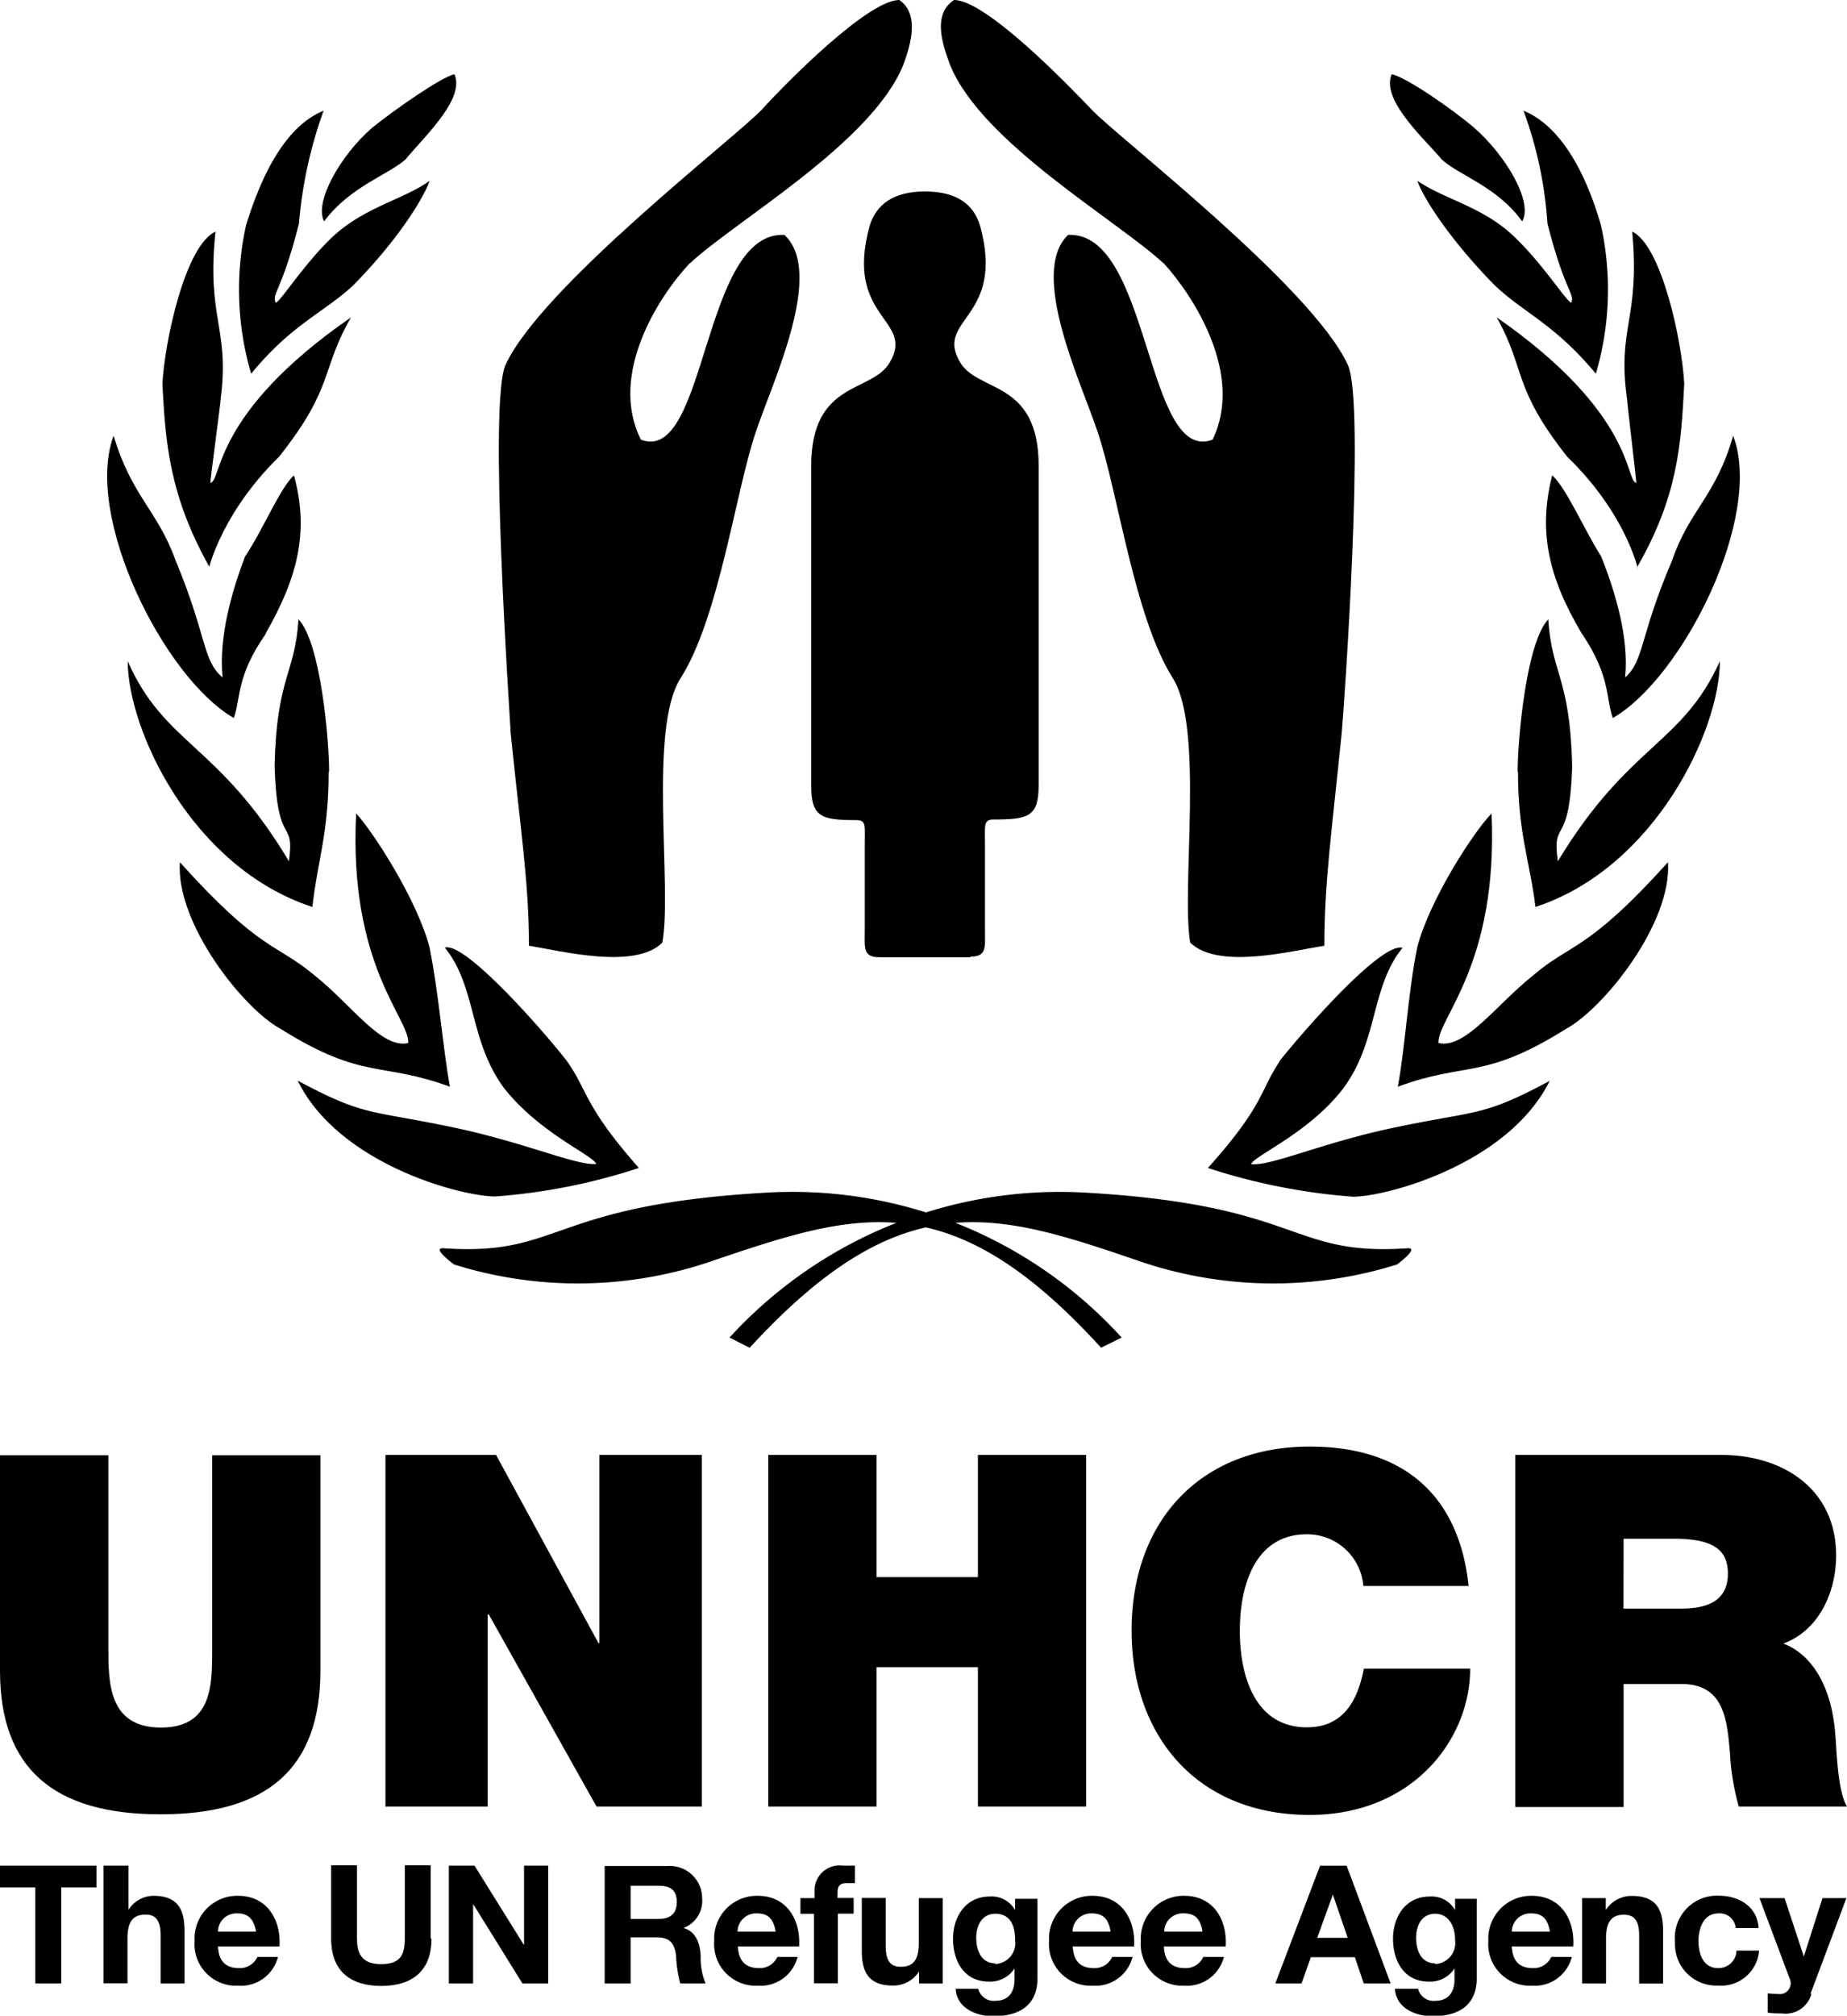
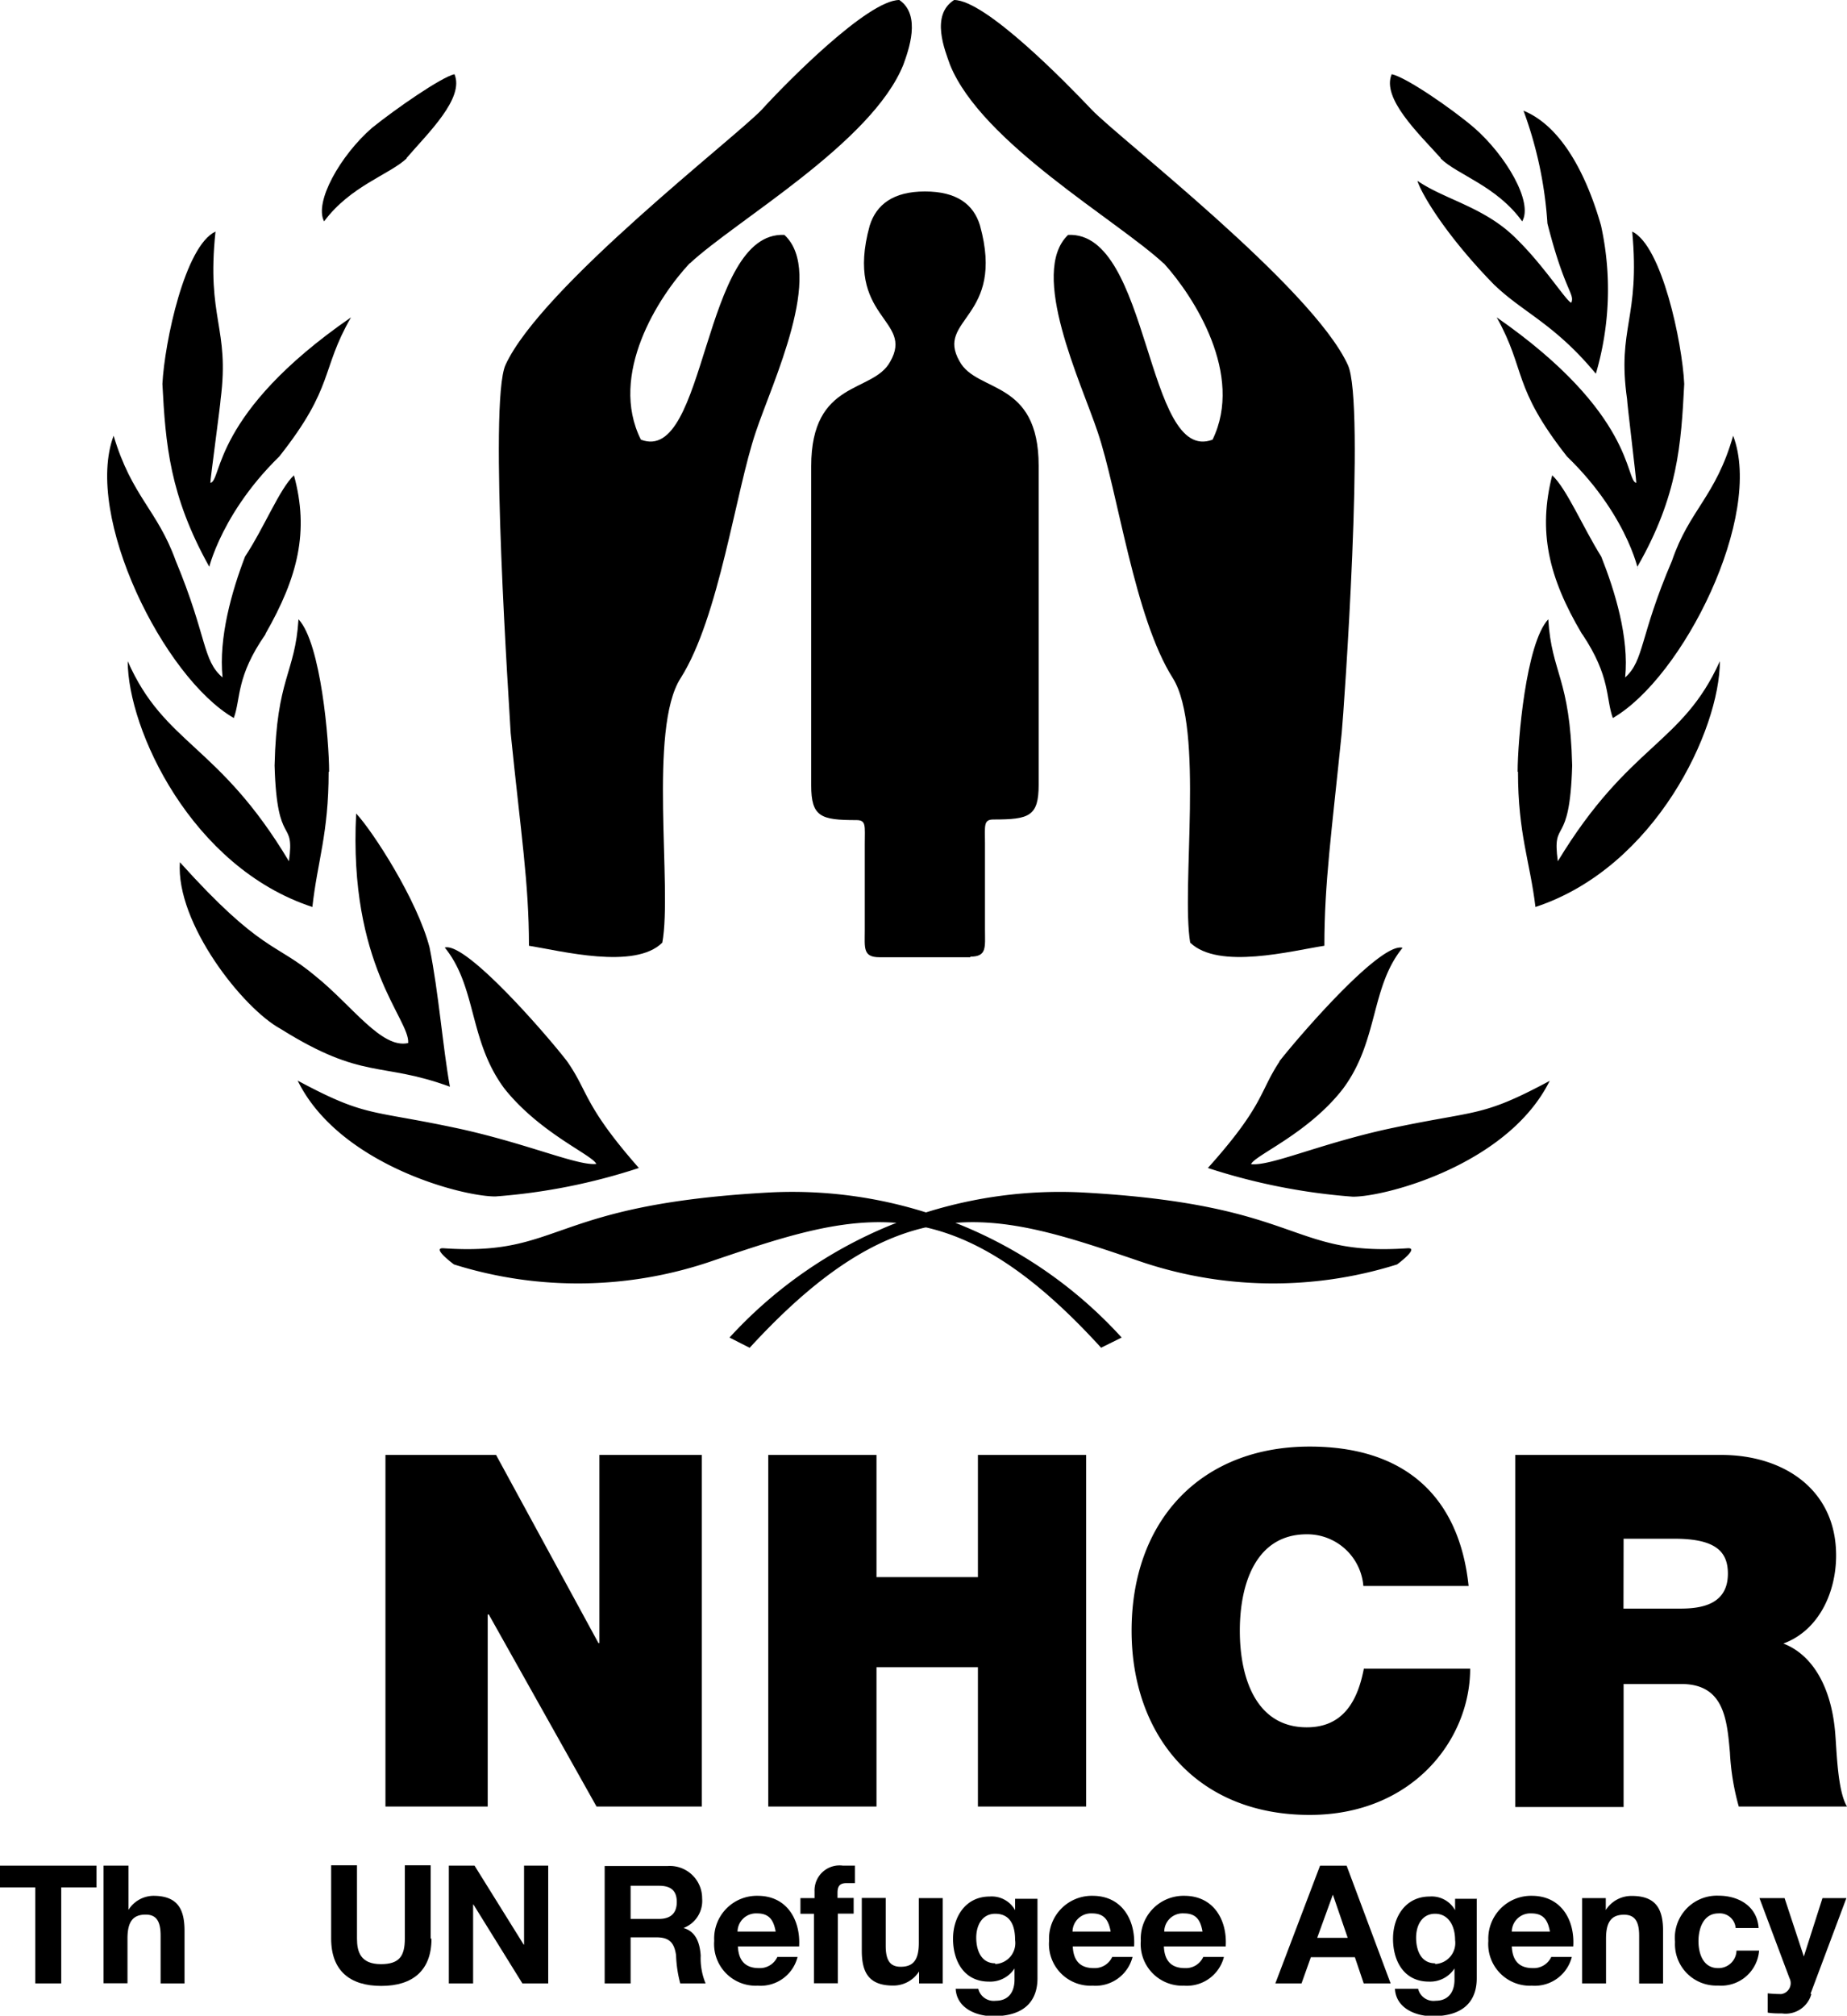
<svg xmlns="http://www.w3.org/2000/svg" viewBox="0 0 154.44 168.44">
  <g id="Layer_2" data-name="Layer 2">
    <g id="Layer_1-2" data-name="Layer 1">
-       <path d="M26.79,139.61c0,8.14-4.4,12-13.37,12S0,147.75,0,139.61v-18H9.06v16c0,3,0,6.75,4.4,6.75s4.28-3.75,4.28-6.75v-16h9.05v18" />
      <polygon points="32.23 121.58 41.48 121.58 50.04 137.3 50.12 137.3 50.12 121.58 58.68 121.58 58.68 150.96 49.88 150.96 40.87 134.91 40.78 134.91 40.78 150.96 32.23 150.96 32.23 121.58" />
      <polygon points="64.24 121.58 73.29 121.58 73.29 131.79 81.77 131.79 81.77 121.58 90.82 121.58 90.82 150.96 81.77 150.96 81.77 139.32 73.29 139.32 73.29 150.96 64.24 150.96 64.24 121.58" />
      <path d="M114,132.53a4.71,4.71,0,0,0-4.73-4.32c-4.24,0-5.6,4.11-5.6,8.06s1.36,8.07,5.6,8.07c3,0,4.24-2.14,4.77-4.9h8.89c0,5.93-4.82,12.22-13.42,12.22-9.5,0-14.89-6.7-14.89-15.39,0-9.26,5.84-15.39,14.89-15.39,8.07,0,12.52,4.28,13.29,11.65H114" />
      <path d="M135.76,128.58H140c3.45,0,4.48,1.07,4.48,2.92,0,2.63-2.3,2.92-4,2.92h-4.73ZM126.7,151h9.06V140.72h4.82c3.57,0,3.82,2.92,4.07,5.72a20.51,20.51,0,0,0,.74,4.52h9.05c-.82-1.36-.86-4.85-1-6.29-.33-3.66-1.85-6.38-4.32-7.33,3-1.11,4.41-4.32,4.41-7.36,0-5.56-4.45-8.4-9.59-8.4H126.7V151" />
      <polygon points="2.95 157.72 0 157.72 0 155.9 8.07 155.9 8.07 157.72 5.12 157.72 5.12 165.74 2.95 165.74 2.95 157.72" />
      <path d="M8.74,155.9h2v3.7h0a2.5,2.5,0,0,1,2.08-1.18c2.08,0,2.61,1.17,2.61,2.94v4.38h-2v-4c0-1.17-.34-1.75-1.25-1.75-1.07,0-1.52.6-1.52,2v3.74h-2V155.9" />
-       <path d="M18.23,162.65c.05,1.24.66,1.81,1.75,1.81a1.6,1.6,0,0,0,1.54-.93h1.72a3.19,3.19,0,0,1-3.33,2.4,3.48,3.48,0,0,1-3.64-3.75,3.57,3.57,0,0,1,3.64-3.76c2.42,0,3.6,2,3.46,4.23Zm3.18-1.24c-.18-1-.61-1.52-1.56-1.52a1.53,1.53,0,0,0-1.62,1.52h3.18" />
      <path d="M36.08,162c0,2.66-1.57,3.95-4.2,3.95s-4.19-1.28-4.19-3.95v-6.13h2.16V162c0,1.07.28,2.13,2,2.13,1.54,0,2-.67,2-2.13v-6.13h2.16V162" />
      <polygon points="37.53 155.9 39.68 155.9 43.79 162.5 43.82 162.5 43.82 155.9 45.84 155.9 45.84 165.74 43.68 165.74 39.59 159.15 39.56 159.15 39.56 165.74 37.53 165.74 37.53 155.9" />
      <path d="M52.73,157.58H55.1c1,0,1.49.41,1.49,1.36s-.53,1.41-1.49,1.41H52.73Zm-2.17,8.16h2.17v-3.85h2.16c1.09,0,1.49.46,1.64,1.49a10.37,10.37,0,0,0,.35,2.36H59a5.44,5.44,0,0,1-.41-2.33c-.07-1-.37-2-1.44-2.3v0a2.42,2.42,0,0,0,1.56-2.47,2.7,2.7,0,0,0-2.88-2.71H50.56v9.84" />
      <path d="M61.67,161.41a1.55,1.55,0,0,1,1.63-1.52c1,0,1.38.53,1.56,1.52Zm5.15,1.24c.13-2.19-1-4.23-3.46-4.23a3.57,3.57,0,0,0-3.64,3.76,3.48,3.48,0,0,0,3.64,3.75,3.19,3.19,0,0,0,3.33-2.4H65a1.61,1.61,0,0,1-1.54.93c-1.09,0-1.7-.57-1.76-1.81h5.15" />
      <path d="M68.11,159.92H66.93v-1.31h1.18v-.55a2.09,2.09,0,0,1,2.38-2.16c.35,0,.7,0,1,0v1.46c-.23,0-.46,0-.71,0-.53,0-.75.22-.75.81v.43h1.35v1.31H70.06v5.82h-2v-5.82" />
      <path d="M78.71,165.74H76.85v-1h0a2.55,2.55,0,0,1-2.18,1.18c-2.08,0-2.61-1.17-2.61-2.93v-4.39h2v4c0,1.17.34,1.75,1.25,1.75,1.07,0,1.52-.59,1.52-2v-3.74h2v7.13" />
      <path d="M83.22,164.06c-1.2,0-1.59-1.12-1.59-2.14s.48-2,1.59-2c1.27,0,1.66,1,1.66,2.2a1.75,1.75,0,0,1-1.66,2m3.53-5.45H84.88v.95h0a2.24,2.24,0,0,0-2.13-1.14c-2,0-3.06,1.68-3.06,3.53s.91,3.58,3,3.58a2.42,2.42,0,0,0,2.14-1.1h0v.94c0,1-.48,1.76-1.57,1.76a1.33,1.33,0,0,1-1.46-1H79.91c.09,1.63,1.73,2.29,3.14,2.29,3.28,0,3.7-2,3.7-3.16v-6.67" />
      <path d="M89.68,161.41a1.55,1.55,0,0,1,1.63-1.52c1,0,1.38.53,1.56,1.52Zm5.15,1.24c.13-2.19-1-4.23-3.47-4.23a3.58,3.58,0,0,0-3.64,3.76,3.48,3.48,0,0,0,3.64,3.75,3.2,3.2,0,0,0,3.34-2.4H93a1.61,1.61,0,0,1-1.55.93c-1.09,0-1.69-.57-1.75-1.81h5.15" />
      <path d="M97.35,161.41A1.54,1.54,0,0,1,99,159.89c1,0,1.38.53,1.55,1.52Zm5.14,1.24c.14-2.19-1-4.23-3.46-4.23a3.58,3.58,0,0,0-3.64,3.76A3.48,3.48,0,0,0,99,165.93a3.2,3.2,0,0,0,3.34-2.4h-1.73a1.59,1.59,0,0,1-1.54.93c-1.09,0-1.7-.57-1.75-1.81h5.14" />
      <path d="M111.45,158.32h0l1.24,3.61h-2.55Zm-4.81,7.42h2.19l.78-2.19h3.68l.74,2.19h2.25l-3.68-9.84h-2.22Z" />
      <path d="M120,164.06c-1.2,0-1.59-1.12-1.59-2.14s.48-2,1.59-2,1.67,1,1.67,2.2a1.76,1.76,0,0,1-1.67,2m3.53-5.45h-1.86v.95h0a2.24,2.24,0,0,0-2.13-1.14c-2,0-3.06,1.68-3.06,3.53s.91,3.58,3,3.58a2.43,2.43,0,0,0,2.14-1.1h0v.94c0,1-.49,1.76-1.58,1.76a1.32,1.32,0,0,1-1.46-1h-1.94c.09,1.63,1.74,2.29,3.14,2.29,3.28,0,3.7-2,3.7-3.16v-6.67" />
      <path d="M126.41,161.41a1.55,1.55,0,0,1,1.63-1.52c1,0,1.38.53,1.56,1.52Zm5.14,1.24c.14-2.19-1-4.23-3.46-4.23a3.58,3.58,0,0,0-3.64,3.76,3.48,3.48,0,0,0,3.64,3.75,3.2,3.2,0,0,0,3.34-2.4h-1.72a1.61,1.61,0,0,1-1.55.93c-1.09,0-1.69-.57-1.75-1.81h5.14" />
      <path d="M132.41,158.61h1.86v1h0a2.54,2.54,0,0,1,2.18-1.18c2.08,0,2.61,1.17,2.61,2.94v4.38h-2v-4c0-1.17-.35-1.75-1.26-1.75-1.06,0-1.51.6-1.51,2v3.74h-2v-7.13" />
      <path d="M145.13,161.12a1.33,1.33,0,0,0-1.44-1.23c-1.26,0-1.67,1.27-1.67,2.32s.4,2.25,1.63,2.25A1.5,1.5,0,0,0,145.2,163h1.89a3.18,3.18,0,0,1-3.43,2.92,3.46,3.46,0,0,1-3.6-3.65,3.52,3.52,0,0,1,3.64-3.86c1.68,0,3.23.88,3.35,2.7h-1.92" />
      <path d="M151.46,166.63a2.23,2.23,0,0,1-2.45,1.62c-.4,0-.8,0-1.2-.07v-1.61a10.74,10.74,0,0,0,1.14.06.92.92,0,0,0,.68-1.33l-2.51-6.69h2.1l1.61,4.88h0l1.56-4.88h2l-3,8" />
      <path d="M81.14,79.94c1.4,0,1.22-.79,1.22-2.27V70.48c0-1.48-.14-2,.71-2,3,0,3.78-.27,3.78-2.91V38.93c0-7.27-5.16-6.07-6.61-8.73-2.07-3.59,3.86-3.59,1.7-11.37C81.4,17.07,80,16,77.34,16s-4.07,1.1-4.62,2.86c-2.15,7.78,3.78,7.78,1.71,11.37-1.45,2.66-6.6,1.46-6.6,8.73V65.62c0,2.64.8,2.91,3.77,2.91.85,0,.71.47.71,2v7.19c0,1.48-.18,2.27,1.23,2.27h7.6" />
      <path d="M57.67,22c-2.63,2.8-6.8,9.32-4.08,14.74,5.53,2.12,5.1-17.45,12-17.11C69,22.79,64.56,32,63.2,36.09c-1.7,5-3.06,15.5-6.29,20.58-2.72,4.23-.68,17.53-1.53,22.1-2.3,2.29-8.51.68-11.15.26,0-5.25-.68-9.4-1.53-17.79-.08-1.69-1.87-27.61-.43-30.75,3-6.52,19.23-19,21.44-21.34C65.66,7,72.55,0,75.2,0c1.86,1.27.76,4.23.33,5.42-2.63,6.52-14,13-17.86,16.6" />
      <path d="M97.31,22c2.54,2.8,6.72,9.32,4.08,14.74-5.61,2.12-5.19-17.45-12.08-17.11C86,22.79,90.42,32,91.78,36.09c1.7,5,3.06,15.5,6.29,20.58,2.64,4.23.68,17.53,1.45,22.1,2.37,2.29,8.5.68,11.22.26,0-5.25.6-9.4,1.45-17.79.17-1.69,2-27.61.51-30.75-3-6.52-19.22-19-21.43-21.34C89.23,7,82.42,0,79.78,0c-2,1.27-.76,4.23-.34,5.42,2.64,6.52,14,13,17.87,16.6" />
      <path d="M34,13.24c-1.45,1.36-4.69,2.29-6.9,5.26-.85-1.61,1.36-5.51,4-7.81,2-1.61,5.8-4.24,6.9-4.49.86,2-2.21,4.92-4,7" />
-       <path d="M29.53,23.85c-2.47,2.29-5.12,3.23-8.53,7.38a24.89,24.89,0,0,1-.43-12.39c1.2-3.9,3.16-8.23,6.49-9.59A36.37,36.37,0,0,0,25,18.67c-1.44,5.69-2.3,5.86-1.95,6.62.34,0,2.21-3,4.51-5.26,2.73-2.71,6.14-3.31,8.36-4.92-.35,1.1-2.3,4.58-6.39,8.74" />
      <path d="M17.5,47.36c-3.32-5.94-3.66-10.27-3.92-15.28.18-3.48,1.88-11.54,4.44-12.73-.77,7.3,1.2,8,.43,14,0,.34-.86,6.62-.86,7,1-.17.09-5.77,11.76-13.83-2.55,4.42-1.36,5.77-6,11.63C18,43.37,17.25,48.55,17.5,47.36" />
      <path d="M22.2,53c-2.48,3.56-2.05,5.35-2.65,7C13.67,56.61,7,43.11,9.5,36.41c1.52,5.09,3.66,6.2,5.19,10.44,2.65,6.37,2.22,8.32,3.92,9.76-.34-3.31.77-7.21,1.88-10.1,1.62-2.46,2.9-5.69,4.09-6.79,1.28,4.67.34,8.49-2.38,13.24" />
      <path d="M27.48,64.5c0,5.18-.94,7.47-1.36,11.29C16,72.48,10.68,60.94,10.68,55.25c3.08,7,7.59,6.88,13.48,16.72.51-3.73-1-.93-1.2-8,.17-7.38,1.71-7.64,2-12.22,1.88,2,2.56,10.19,2.56,12.73" />
      <path d="M35.92,79.18c.77,3.82,1.1,8.32,1.7,11.63-5.79-2.12-7.25-.51-14.15-4.83-3.15-1.7-8.78-8.83-8.43-13.93,6.81,7.56,8,6.71,11.33,9.51,3.07,2.46,5.53,6.11,7.76,5.6.16-2-5-6.45-4.35-19.18,1.36,1.44,5.11,7.21,6.14,11.2" />
      <path d="M47.42,88.69c1.79,2.55,1.37,3.65,6,8.91a50.29,50.29,0,0,1-12,2.38c-2.89,0-13.12-2.72-16.53-9.68,5.88,3.15,6,2.38,13.8,4.08,5.63,1.27,9.64,3.05,11.17,2.88-.34-.76-4.69-2.55-7.67-6.28-3-4-2.31-8.49-5-11.8C39,78.67,46,86.82,47.42,88.69" />
      <path d="M120.46,13.24c1.37,1.36,4.69,2.29,6.82,5.26.94-1.61-1.37-5.51-4-7.81-1.88-1.61-5.71-4.24-6.91-4.49-.86,2,2.21,4.92,4.09,7" />
      <path d="M125,23.85c2.39,2.29,5,3.23,8.44,7.38a24.89,24.89,0,0,0,.43-12.39c-1.11-3.9-3.15-8.23-6.48-9.59a33.36,33.36,0,0,1,2,9.42c1.45,5.69,2.3,5.86,2,6.62-.34,0-2.22-3-4.52-5.26-2.64-2.71-6-3.31-8.35-4.92.34,1.1,2.39,4.58,6.47,8.74" />
      <path d="M136.91,47.36c3.41-5.94,3.66-10.27,3.92-15.28-.17-3.48-1.87-11.54-4.35-12.73.68,7.3-1.28,8-.43,14,0,.34.77,6.62.77,7-.93-.17-.08-5.77-11.67-13.83,2.47,4.42,1.27,5.77,5.88,11.63,5.45,5.26,6.13,10.44,5.88,9.25" />
      <path d="M132.31,53c2.38,3.56,1.95,5.35,2.55,7,5.88-3.39,12.62-16.89,10.06-23.59-1.45,5.09-3.67,6.2-5.11,10.44-2.73,6.37-2.31,8.32-3.92,9.76.34-3.31-.85-7.21-2-10.1-1.54-2.46-2.9-5.69-4.1-6.79-1.19,4.67-.33,8.49,2.48,13.24" />
      <path d="M126.93,64.5c0,5.18,1,7.47,1.46,11.29,10.06-3.31,15.42-14.85,15.42-20.54-3.15,7-7.59,6.88-13.55,16.72-.51-3.73,1-.93,1.2-8-.18-7.38-1.71-7.64-2-12.22-1.87,2-2.56,10.19-2.56,12.73" />
-       <path d="M118.5,79.18c-.77,3.82-1,8.32-1.62,11.63,5.71-2.12,7.16-.51,14.06-4.83,3.15-1.7,8.87-8.83,8.53-13.93-6.82,7.56-8.1,6.71-11.34,9.51-3.07,2.46-5.62,6.11-7.84,5.6-.17-2,5-6.45,4.43-19.18-1.44,1.44-5.2,7.21-6.22,11.2" />
      <path d="M107,88.69c-1.7,2.55-1.28,3.65-6,8.91A51.27,51.27,0,0,0,113.13,100c2.81,0,13-2.72,16.45-9.68-5.88,3.15-6,2.38-13.81,4.08-5.63,1.27-9.55,3.05-11.16,2.88.33-.76,4.77-2.55,7.67-6.28,3-4,2.3-8.49,5-11.8-1.88-.51-8.87,7.64-10.32,9.51" />
      <path d="M62.67,112.62,61,111.77a37.45,37.45,0,0,1,29.4-12.13c18.57,1,17.3,5.35,27.27,4.67,1.1-.09-.85,1.35-.85,1.35a34.57,34.57,0,0,1-21.74-.34c-11.93-4.07-19.69-6.53-32.39,7.3" />
      <path d="M92.07,112.62l1.72-.85A37.23,37.23,0,0,0,64.46,99.64c-18.66,1-17.38,5.35-27.35,4.67-1.11-.09.85,1.35.85,1.35a34.57,34.57,0,0,0,21.74-.34c12-4.07,19.77-6.53,32.37,7.3" />
    </g>
  </g>
</svg>